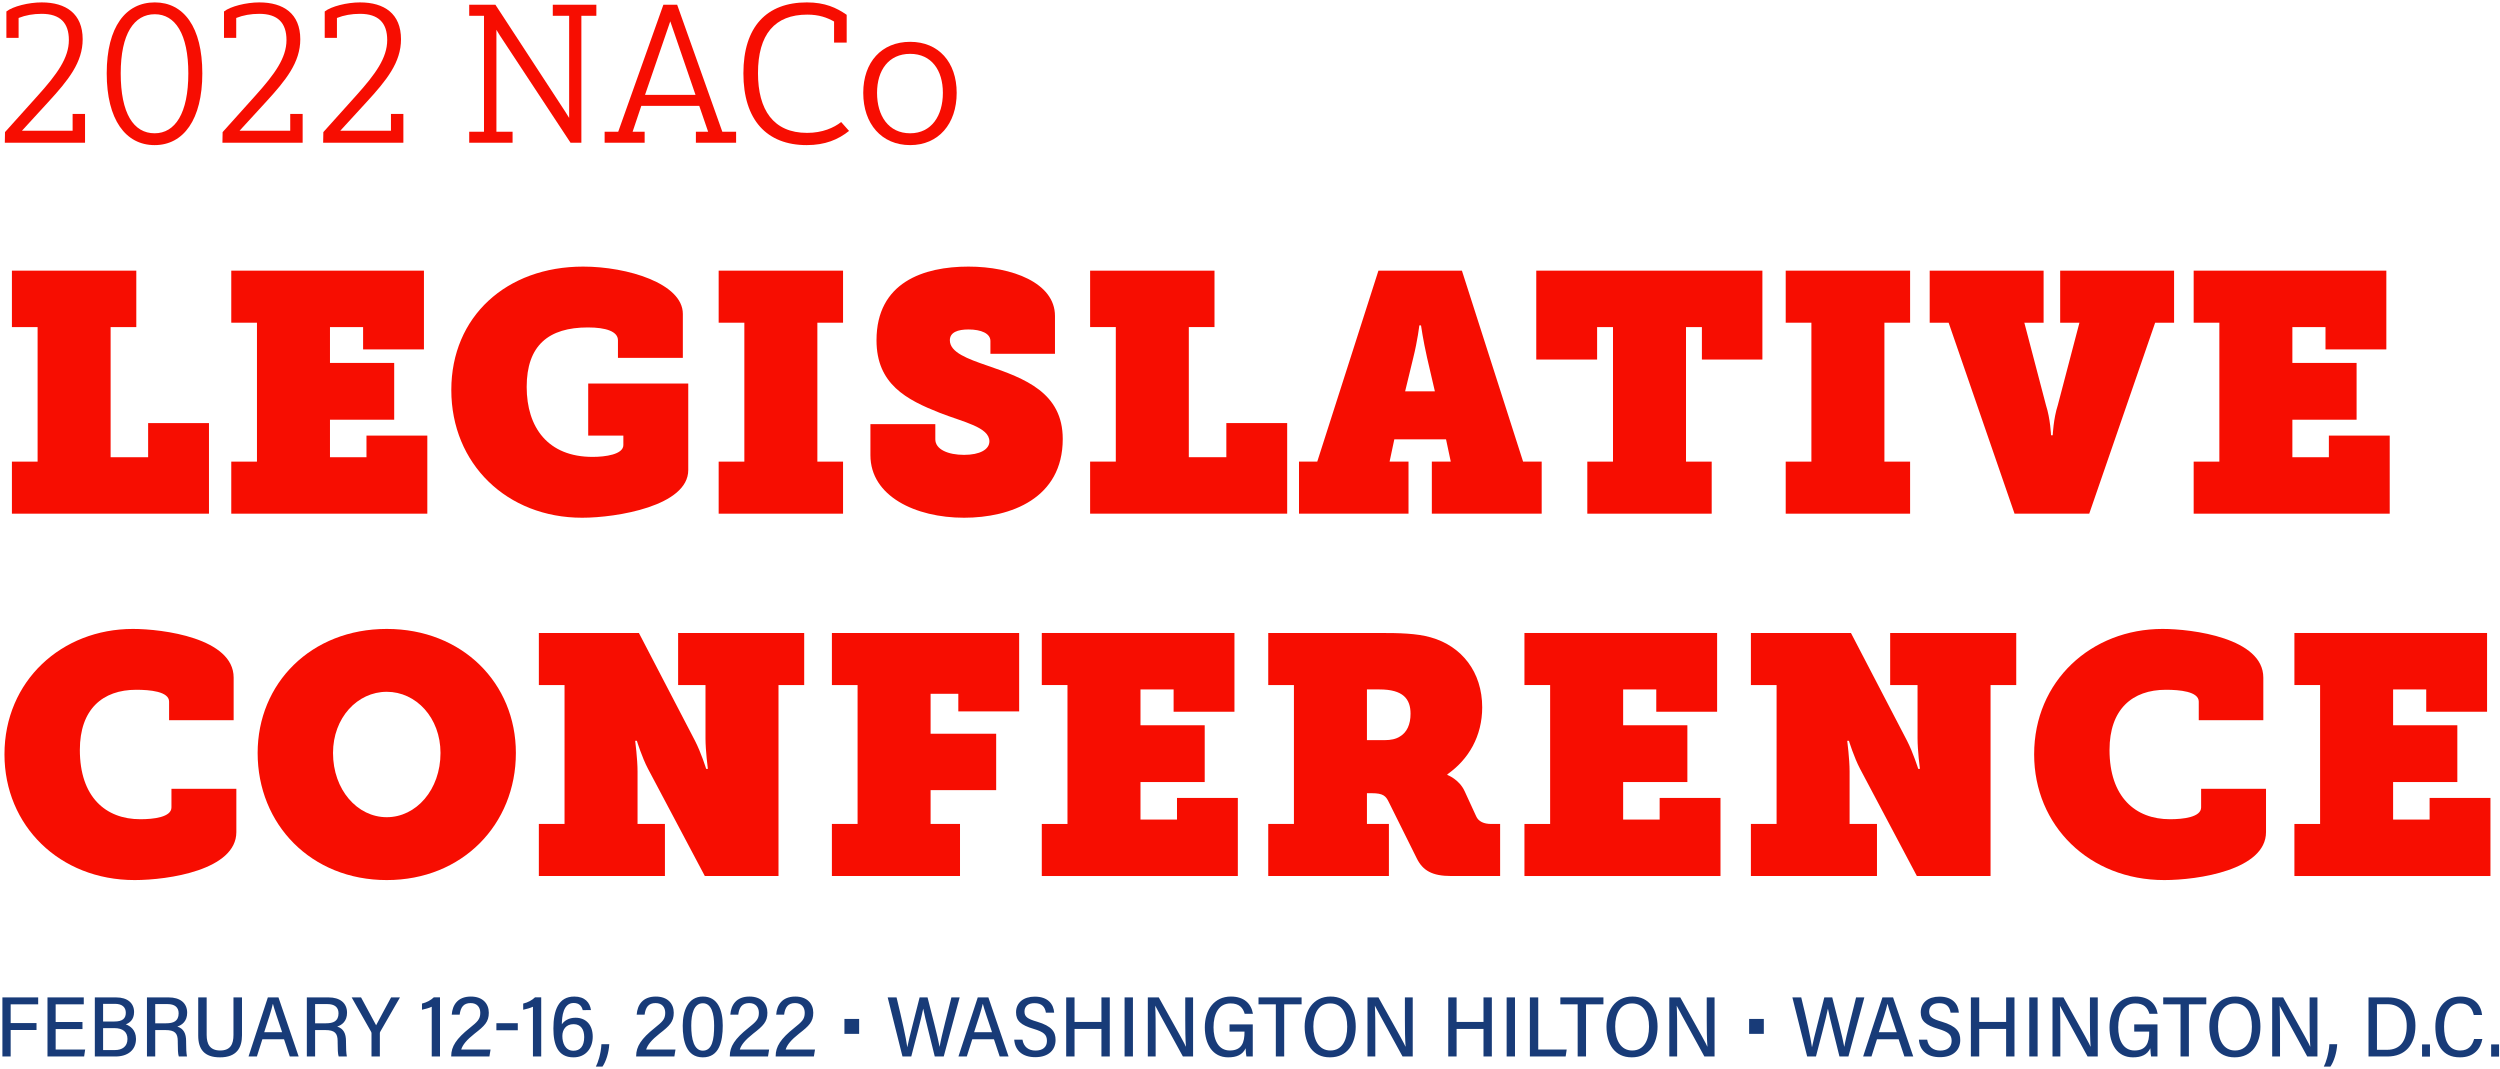
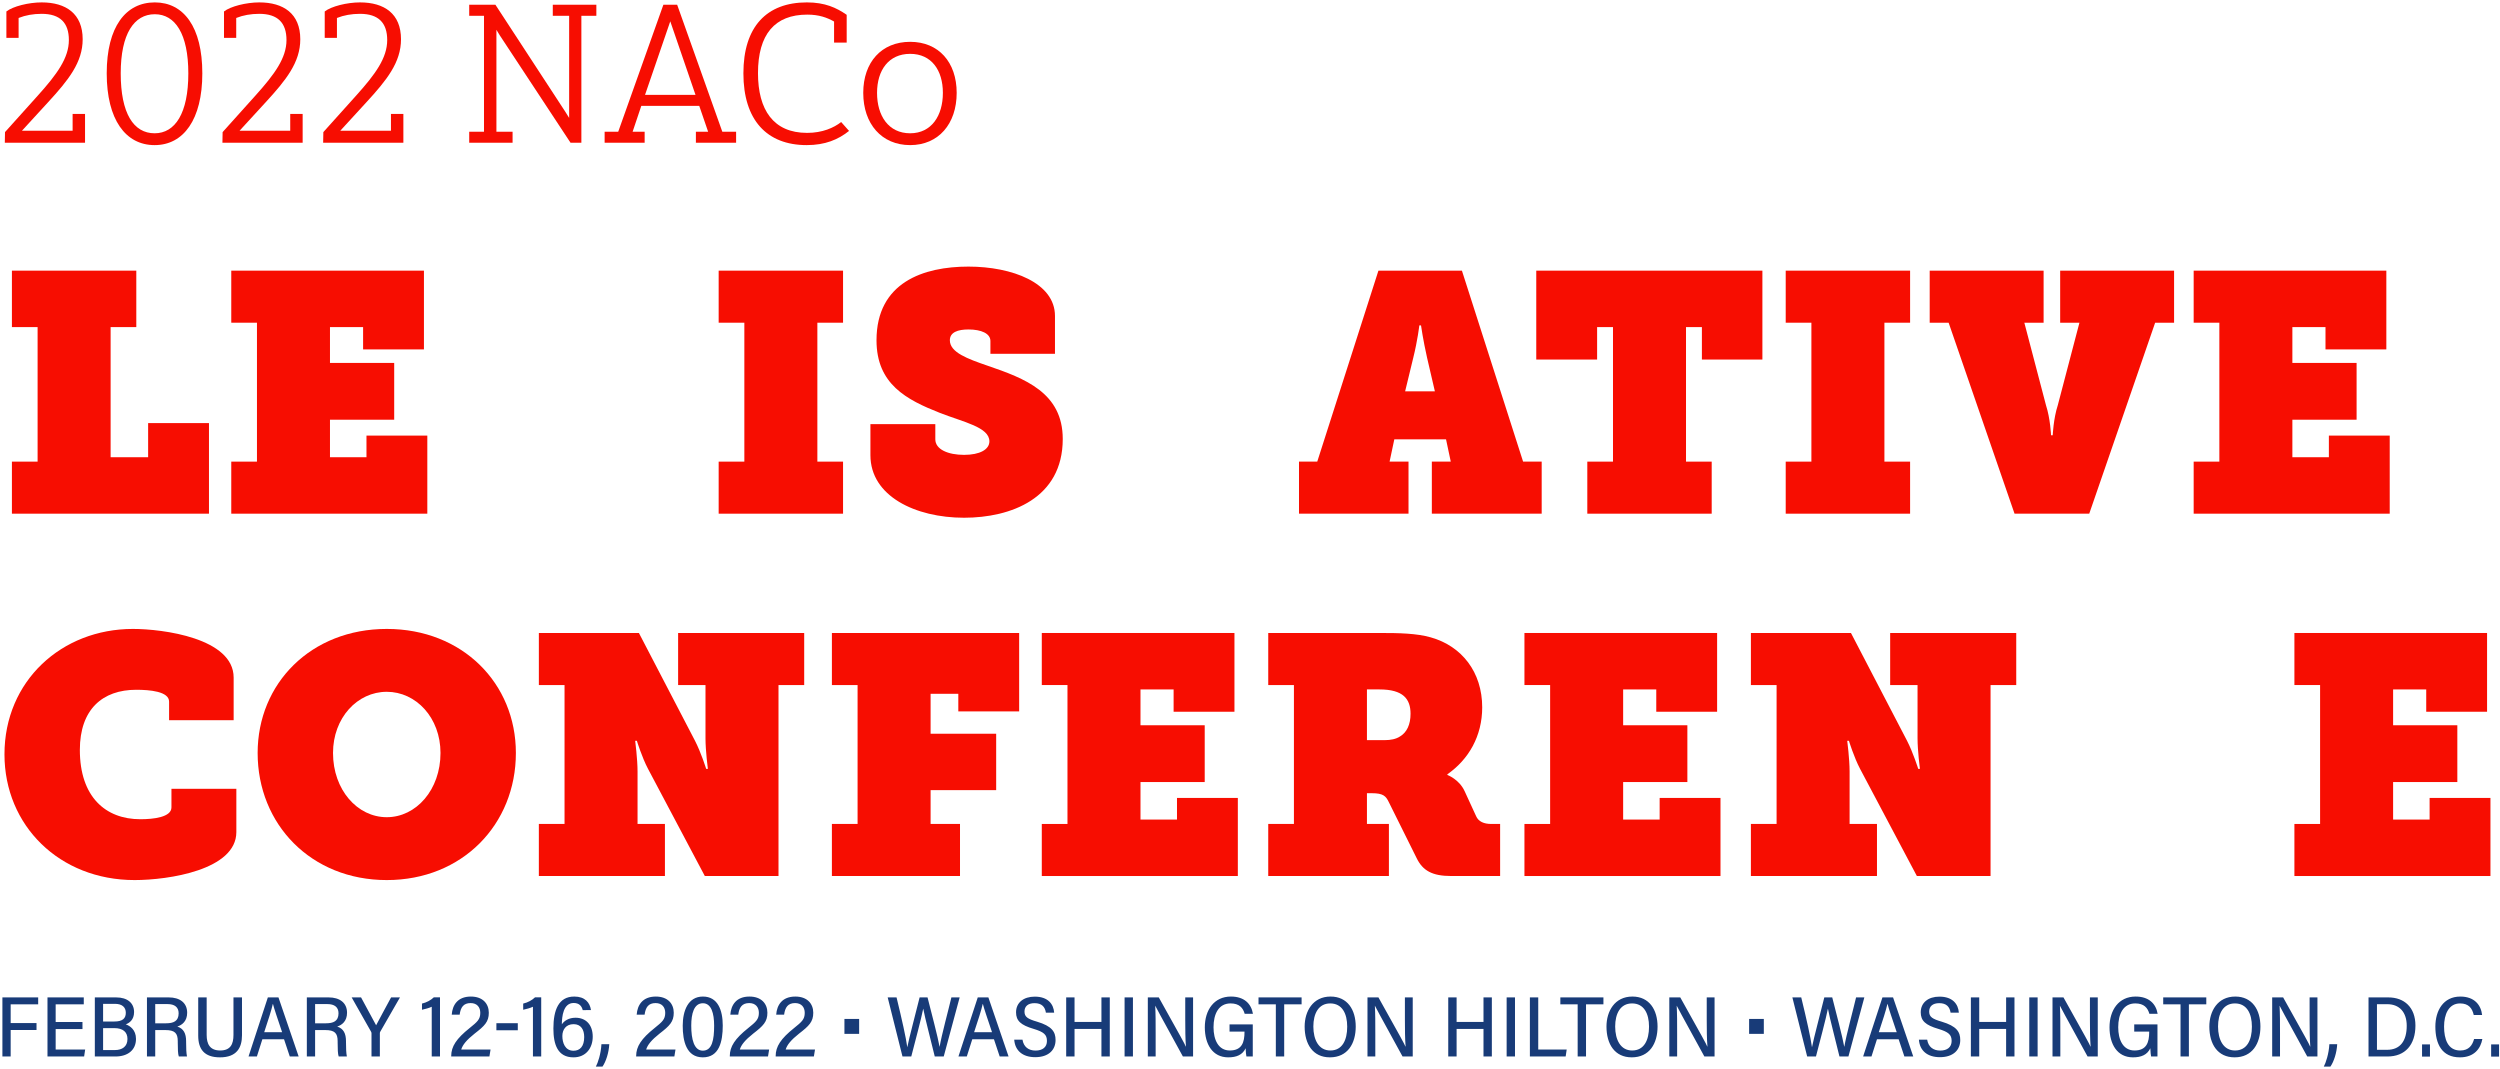
<svg xmlns="http://www.w3.org/2000/svg" version="1.0" id="Layer_1" x="0px" y="0px" viewBox="0 0 1041 445" style="enable-background:new 0 0 1041 445;" xml:space="preserve">
  <style type="text/css">
	.st0{fill:#F70D01;}
	.st1{fill:#183B78;}
</style>
  <g>
    <path class="st0" d="M4.961,192.222h10.697v-56.018H4.961v-23.505h51.795v23.505H46.059v54.188h15.623   v-14.215H87.016v37.72H4.961V192.222z" />
    <path class="st0" d="M96.302,192.222h10.697v-57.848H96.302v-21.675h80.226v32.794h-25.334v-9.289   h-13.793v14.919h26.742v23.646h-26.742v15.623h15.201v-9.008h25.334v32.513H96.302V192.222z" />
-     <path class="st0" d="M242.816,111.011c18.438,0,41.521,7.037,41.521,19.704v18.297h-27.023v-7.318   c0-3.659-4.926-5.349-12.526-5.349c-16.327,0-25.475,7.46-25.475,24.771   c0,16.89,8.867,29.135,27.445,29.135c5.208,0,12.808-0.985,12.808-4.926v-3.941h-14.638   v-21.675h41.661v36.031c0,14.919-29.698,19.845-44.195,19.845   c-31.246,0-54.469-22.378-54.469-53.202C187.925,131.841,210.866,111.011,242.816,111.011z" />
    <path class="st0" d="M299.251,192.222h10.697v-57.848h-10.697v-21.675h51.795v21.675h-10.697v57.848   h10.697v21.675h-51.795V192.222z" />
    <path class="st0" d="M389.466,176.599v6.334c0,4.222,5.349,6.474,11.964,6.474   c6.615,0,10.556-2.252,10.556-5.63c0-5.911-10.837-8.022-20.549-11.822   c-13.934-5.489-26.46-11.964-26.46-30.261c0-24.209,19.705-30.683,38.283-30.683   c18.156,0,36.031,6.756,36.031,20.549v15.764H412.408v-5.349c0-3.097-3.8-4.785-9.148-4.785   c-4.363,0-7.741,1.126-7.741,4.504c0,5.066,7.459,7.741,15.623,10.556   c15.623,5.349,31.386,11.26,31.386,30.542c0,24.771-21.675,32.794-41.098,32.794   c-20.268,0-38.987-9.008-38.987-26.038v-12.948H389.466z" />
-     <path class="st0" d="M453.924,192.222h10.697v-56.018h-10.697v-23.505h51.795v23.505h-10.697v54.188   h15.623v-14.215h25.334v37.72h-82.056V192.222z" />
    <path class="st0" d="M540.902,192.222h7.601l25.475-79.522h34.765l25.476,79.522h7.741v21.675   h-45.743V192.222h7.882l-1.971-9.289h-21.534l-1.97,9.289h7.882v21.675h-45.603V192.222z    M597.482,162.946l-3.237-13.935C592.556,141.553,591.712,135.5,591.712,135.5h-0.704   c0,0-0.704,6.193-2.534,13.512l-3.378,13.935H597.482z" />
    <path class="st0" d="M660.955,192.222H671.652v-56.018h-6.615v13.512h-25.335v-37.017h94.16v37.017   h-25.193v-13.512h-6.615v56.018h10.696v21.675h-51.795V192.222z" />
    <path class="st0" d="M743.57,192.222h10.697v-57.848h-10.697v-21.675h51.795v21.675h-10.696v57.848   h10.696v21.675h-51.795V192.222z" />
    <path class="st0" d="M811.407,134.374h-7.882v-21.675h47.432v21.675h-8.022l9.008,34.343   c1.83,5.63,2.111,12.526,2.111,12.526h0.704c0,0,0.281-6.896,2.11-12.526l9.008-34.343   h-8.022v-21.675h47.432v21.675h-7.882l-27.445,79.522h-31.105L811.407,134.374z" />
    <path class="st0" d="M913.445,192.222h10.696v-57.848h-10.696v-21.675h80.226v32.794H968.337v-9.289   h-13.794v14.919h26.742v23.646h-26.742v15.623h15.201v-9.008h25.334v32.513h-81.633V192.222z" />
  </g>
  <g>
    <path class="st0" d="M55.348,261.887c12.386,0,41.942,3.8,41.942,20.268v17.733H70.408v-7.74   c0-4.223-8.023-4.927-13.653-4.927c-14.075,0-23.504,8.163-23.504,25.053   c0,19.564,10.696,28.854,25.193,28.854c5.489,0,12.949-0.845,12.949-4.926v-7.741h27.023   v18.016c0,15.764-28.29,19.986-42.365,19.986c-31.246,0-54.188-22.661-54.188-52.358   C1.865,283.562,25.651,261.887,55.348,261.887z" />
    <path class="st0" d="M161.046,261.887c31.527,0,53.766,22.66,53.766,51.653   c0,29.698-22.238,52.922-53.766,52.922s-53.765-23.224-53.765-52.922   C107.281,284.547,129.519,261.887,161.046,261.887z M161.046,340.282   c12.245,0,22.379-11.4,22.379-26.742c0-14.637-10.134-25.475-22.379-25.475   s-22.379,10.838-22.379,25.475C138.667,328.882,148.801,340.282,161.046,340.282z" />
    <path class="st0" d="M224.378,343.098h10.697V285.25h-10.697v-21.675h41.661l23.364,44.898   c2.534,4.926,4.645,11.682,4.645,11.682h0.704c0,0-0.985-7.6-0.985-12.667V285.25h-11.4   v-21.675h52.499V285.25h-10.697v79.522H293.485l-23.646-44.617   c-2.534-4.785-4.645-11.682-4.645-11.682h-0.704c0,0,0.985,7.601,0.985,12.808v21.816   h11.4v21.675h-52.499V343.098z" />
    <path class="st0" d="M346.401,343.098h10.697V285.25h-10.697v-21.675h77.974v32.653h-25.335v-7.318   h-11.541v16.607h27.305v23.505h-27.305v14.075h12.245v21.675h-53.343V343.098z" />
    <path class="st0" d="M433.801,343.098h10.697V285.25h-10.697v-21.675h80.226v32.794h-25.335v-9.289   h-13.793v14.919H501.641v23.646h-26.742v15.623h15.201v-9.008h25.334v32.513h-81.633V343.098z" />
    <path class="st0" d="M602.694,322.407v0.282c0,0,4.926,1.829,7.178,6.756l4.785,10.415   c0.985,2.252,3.237,3.237,6.334,3.237h3.659v21.675h-20.409   c-7.882,0-11.823-2.252-14.356-7.46l-11.542-23.223c-1.267-2.675-2.393-3.801-7.178-3.801   h-1.971v12.809h9.148v21.675h-50.247v-21.675h10.697V285.25h-10.697v-21.675h46.587   c7.882,0,15.201,0.141,21.112,1.83c12.949,3.659,21.394,14.497,21.394,29.135   C617.19,306.503,611.56,316.215,602.694,322.407z M576.655,308.192   c2.393,0,4.645-0.423,6.333-1.549c2.815-1.688,4.363-4.926,4.363-9.43   c0-6.193-3.096-10.134-12.949-10.134h-5.208v21.112H576.655z" />
    <path class="st0" d="M634.779,343.098h10.696V285.25h-10.696v-21.675h80.226v32.794h-25.334v-9.289   h-13.794v14.919h26.742v23.646h-26.742v15.623h15.201v-9.008h25.334v32.513h-81.633V343.098z" />
    <path class="st0" d="M729.076,343.098h10.697V285.25h-10.697v-21.675h41.661l23.364,44.898   c2.533,4.926,4.645,11.682,4.645,11.682h0.704c0,0-0.985-7.6-0.985-12.667V285.25h-11.4   v-21.675h52.498V285.25h-10.696v79.522H798.183l-23.646-44.617   c-2.534-4.785-4.645-11.682-4.645-11.682h-0.704c0,0,0.985,7.601,0.985,12.808v21.816   h11.4v21.675h-52.499V343.098z" />
-     <path class="st0" d="M900.502,261.887c12.386,0,41.943,3.8,41.943,20.268v17.733h-26.883v-7.74   c0-4.223-8.023-4.927-13.653-4.927c-14.074,0-23.504,8.163-23.504,25.053   c0,19.564,10.696,28.854,25.193,28.854c5.489,0,12.948-0.845,12.948-4.926v-7.741h27.024   v18.016c0,15.764-28.291,19.986-42.365,19.986c-31.246,0-54.188-22.661-54.188-52.358   C847.018,283.562,870.804,261.887,900.502,261.887z" />
    <path class="st0" d="M955.39,343.098h10.697V285.25h-10.697v-21.675h80.226v32.794h-25.334v-9.289   h-13.794v14.919h26.742v23.646h-26.742v15.623h15.201v-9.008h25.334v32.513h-81.633V343.098z" />
  </g>
  <g>
    <path class="st0" d="M17.352,1c10.096,0,17.072,4.678,17.072,15.348   c0,9.604-5.91,16.99-14.446,26.265L9.145,54.432h21.094v-6.977h5.171v11.983H2.004   l0.082-4.433l13.789-15.348c7.879-8.782,12.804-15.513,12.804-22.981   c0-7.141-3.611-10.917-11.327-10.917c-3.529,0-6.73,0.575-9.603,1.724v8.29H2.66V4.775   C5.369,2.642,11.935,1,17.352,1z" />
    <path class="st0" d="M64.465,1c11.983,0,19.781,10.177,19.781,29.548   c0,19.288-7.879,29.876-19.863,29.876c-12.065,0-19.945-10.588-19.945-29.876   C44.438,11.095,52.4,1,64.465,1z M64.465,5.924c-8.618,0-14.199,8.126-14.199,24.624   c0,16.661,5.335,24.951,14.117,24.951c8.536,0,14.035-8.29,14.035-24.951   C78.418,14.05,72.919,5.924,64.465,5.924z" />
    <path class="st0" d="M107.967,1c10.096,0,17.072,4.678,17.072,15.348   c0,9.604-5.91,16.99-14.446,26.265L99.759,54.432h21.094v-6.977h5.171v11.983H92.618   l0.082-4.433l13.789-15.348c7.879-8.782,12.804-15.513,12.804-22.981   c0-7.141-3.611-10.917-11.327-10.917c-3.529,0-6.73,0.575-9.603,1.724v8.29h-5.089V4.775   C95.983,2.642,102.55,1,107.967,1z" />
    <path class="st0" d="M149.908,1c10.096,0,17.072,4.678,17.072,15.348   c0,9.604-5.91,16.99-14.446,26.265L141.7,54.432h21.094v-6.977h5.171v11.983h-33.405   l0.082-4.433l13.789-15.348c7.879-8.782,12.804-15.513,12.804-22.981   c0-7.141-3.611-10.917-11.327-10.917c-3.529,0-6.73,0.575-9.603,1.724v8.29h-5.089V4.775   C137.925,2.642,144.491,1,149.908,1z" />
    <path class="st0" d="M213.437,59.438h-18.057v-4.597h6.156V6.581h-6.156v-4.597h10.916   l29.056,44.486l1.641,2.626V6.581h-6.812v-4.597h18.139v4.597h-6.238v52.857h-4.514   l-29.466-44.732l-1.395-2.298v42.434h6.73V59.438z" />
    <path class="st0" d="M268.43,59.438h-16.662v-4.597h5.663l18.796-52.857h5.745l18.796,52.857   h5.745v4.597h-16.744v-4.597h5.089l-3.693-10.752h-24.131l-3.611,10.752h5.007V59.438z    M268.594,39.494h21.012L279.1,8.879L268.594,39.494z" />
    <path class="st0" d="M353.545,54.514c-4.514,3.611-9.931,5.91-17.646,5.91   c-16.58,0-26.347-10.424-26.347-29.876C309.552,11.095,319.237,1,335.981,1   c7.551,0,12.312,2.216,16.58,5.171v11.572h-5.253V8.961   c-2.955-1.642-6.238-2.872-11.163-2.872c-13.542,0-20.519,8.207-20.519,24.376   c0,15.267,6.402,24.87,20.437,24.87c6.402,0,11.163-2.135,14.199-4.515L353.545,54.514z" />
    <path class="st0" d="M378.991,17.415c11.819,0,19.37,8.454,19.37,21.258   c0,12.887-7.551,21.751-19.37,21.751c-11.901,0-19.535-8.864-19.535-21.751   C359.456,25.869,367.09,17.415,378.991,17.415z M378.991,22.422   c-8.947,0-13.789,6.812-13.789,16.251c0,9.521,4.76,16.826,13.789,16.826   c8.864,0,13.625-7.305,13.625-16.826C392.616,29.234,387.855,22.422,378.991,22.422z" />
  </g>
  <g>
    <path class="st1" d="M1,415.321h14.894v2.892H4.443v7.784h10.763v2.892H4.443v11.033H1V415.321z    M34.34,428.497H23.179v8.534h12.285l-0.435,2.892H19.772v-24.601h15.112v2.892H23.179   v7.355h11.162V428.497z M39.487,415.321h8.915c4.675,0,7.429,2.357,7.429,6.106   c0,3.214-1.993,4.606-3.479,5.106c1.74,0.607,4.276,2.249,4.276,6.07   c0,4.713-3.515,7.32-8.516,7.32H39.487V415.321z M47.641,425.355   c3.407,0,4.747-1.285,4.747-3.642c0-2.249-1.486-3.713-4.494-3.713h-4.965v7.355H47.641z    M42.929,437.245h4.929c2.972,0,5.219-1.428,5.219-4.606c0-2.856-1.812-4.535-5.545-4.535   h-4.602V437.245z M64.637,428.925v10.997h-3.443v-24.601h9.096   c4.494,0,7.647,2.178,7.647,6.391c0,3.499-2.102,5.106-4.095,5.749   c2.609,0.857,3.66,2.856,3.66,6.141v0.5c0,2.249,0.072,4.392,0.362,5.82h-3.407   c-0.362-1-0.435-3.142-0.435-5.82v-0.536c0-3.356-1.232-4.642-5.182-4.642H64.637z    M64.637,426.104h4.457c3.117,0,5.291-0.857,5.291-4.178c0-2.571-1.74-3.82-4.566-3.82   h-5.182V426.104z M86.055,415.321v15.639c0,3.713,1.305,6.463,5.617,6.463   s5.545-2.642,5.545-6.463v-15.639h3.551v15.746c0,5.213-2.211,9.212-9.169,9.212   c-6.559,0-9.06-3.428-9.06-9.034v-15.925H86.055z M109.249,432.746l-2.283,7.177h-3.479   c1.486-4.356,6.378-19.709,8.045-24.601h4.421l8.408,24.601h-3.696l-2.392-7.177H109.249z    M117.475,429.818c-2.029-6.07-3.298-9.712-3.805-11.747h-0.072   c-0.652,2.856-1.921,6.677-3.588,11.747H117.475z M131.21,428.925v10.997h-3.443v-24.601   h9.096c4.494,0,7.647,2.178,7.647,6.391c0,3.499-2.102,5.106-4.095,5.749   c2.609,0.857,3.66,2.856,3.66,6.141v0.5c0,2.249,0.072,4.392,0.362,5.82h-3.407   c-0.362-1-0.435-3.142-0.435-5.82v-0.536c0-3.356-1.232-4.642-5.182-4.642H131.21z    M131.21,426.104h4.457c3.117,0,5.291-0.857,5.291-4.178c0-2.571-1.74-3.82-4.566-3.82   h-5.182V426.104z M154.694,439.923v-9.641c0-0.25-0.072-0.5-0.181-0.678l-8.081-14.282   h3.914c2.029,3.82,5.219,9.605,6.269,11.604c1.848-3.535,4.276-7.962,6.233-11.604   h3.696l-8.226,14.318c-0.109,0.179-0.145,0.357-0.145,0.643v9.641H154.694z M179.772,439.923   v-20.709c-1.015,0.5-2.863,1-4.059,1.25v-2.571   c1.884-0.428,3.733-1.428,4.929-2.607h2.573v24.637H179.772z M187.886,439.923v-0.214   c0-3.928,2.138-7.213,7.683-11.64c3.189-2.571,4.421-3.606,4.421-6.32   c0-2.285-1.305-4.07-4.023-4.07c-2.972,0-4.168,1.785-4.566,4.82h-3.298   c0.29-3.999,2.464-7.534,7.973-7.534c4.929,0,7.465,2.964,7.465,6.748   c0,3.749-1.74,5.463-5.907,8.676c-3.334,2.642-5.001,4.677-5.581,6.641h12.213   l-0.471,2.892H187.886z M215.61,426.069v2.928h-8.915v-2.928H215.61z M221.916,439.923   v-20.709c-1.015,0.5-2.863,1-4.059,1.25v-2.571   c1.884-0.428,3.733-1.428,4.929-2.607h2.573v24.637H221.916z M242.645,420.606   c-0.399-1.642-1.45-2.964-3.769-2.964c-4.349,0-4.892,5.606-4.929,8.891   c0.978-1.464,2.899-2.749,5.69-2.749c4.313,0,7.175,2.892,7.175,7.891   c0,4.677-2.79,8.605-8.009,8.605c-6.596,0-8.371-5.356-8.371-11.997   c0-7.748,2.174-13.318,8.698-13.318c4.421,0,6.487,2.464,6.958,5.641H242.645z    M243.261,431.817c0-3.071-1.341-5.356-4.421-5.356c-3.189,0-4.675,2.321-4.675,4.927   c0,2.821,1.123,6.141,4.639,6.141C241.485,437.53,243.261,435.745,243.261,431.817z    M248.118,444.136c0.834-1.535,2.102-5.284,2.319-9.319h3.262   c-0.181,3.535-1.377,7.248-2.827,9.319H248.118z M264.897,439.923v-0.214   c0-3.928,2.138-7.213,7.683-11.64c3.189-2.571,4.421-3.606,4.421-6.32   c0-2.285-1.305-4.07-4.023-4.07c-2.972,0-4.168,1.785-4.566,4.82h-3.298   c0.29-3.999,2.464-7.534,7.973-7.534c4.929,0,7.465,2.964,7.465,6.748   c0,3.749-1.74,5.463-5.907,8.676c-3.334,2.642-5.001,4.677-5.581,6.641h12.213   l-0.471,2.892H264.897z M300.955,427.033c0,6.641-1.45,13.282-8.335,13.247   c-6.813-0.036-8.335-6.748-8.335-13.175c0-6.177,2.211-12.14,8.408-12.14   C298.854,414.964,300.955,420.57,300.955,427.033z M287.837,427.069   c0,5.677,1.16,10.426,4.82,10.426c3.841,0,4.711-4.463,4.711-10.39   c0-5.142-1.16-9.355-4.675-9.355C288.96,417.749,287.837,422.105,287.837,427.069z    M303.891,439.923v-0.214c0-3.928,2.138-7.213,7.683-11.64   c3.189-2.571,4.421-3.606,4.421-6.32c0-2.285-1.305-4.07-4.023-4.07   c-2.972,0-4.168,1.785-4.566,4.82h-3.298c0.29-3.999,2.464-7.534,7.973-7.534   c4.929,0,7.465,2.964,7.465,6.748c0,3.749-1.74,5.463-5.907,8.676   c-3.334,2.642-5.001,4.677-5.581,6.641h12.213l-0.471,2.892H303.891z M322.99,439.923   v-0.214c0-3.928,2.138-7.213,7.683-11.64c3.189-2.571,4.421-3.606,4.421-6.32   c0-2.285-1.305-4.07-4.023-4.07c-2.972,0-4.168,1.785-4.566,4.82h-3.298   c0.29-3.999,2.464-7.534,7.973-7.534c4.929,0,7.465,2.964,7.465,6.748   c0,3.749-1.74,5.463-5.907,8.676c-3.334,2.642-5.001,4.677-5.581,6.641h12.213   l-0.471,2.892H322.99z M357.744,424.284v6.213h-6.124v-6.213H357.744z M375.791,439.923   l-6.161-24.601h3.696c2.283,9.391,3.914,16.71,4.457,20.674h0.036   c0.652-3.535,3.66-14.711,5.11-20.674h3.298c1.377,5.392,4.421,17.032,5.001,20.531   h0.036c0.761-4.677,3.769-15.675,4.892-20.531h3.443l-6.632,24.601h-3.733   c-1.341-5.677-4.131-16.175-4.784-19.852h-0.036c-0.761,3.928-3.552,14.389-4.965,19.852   H375.791z M404.856,432.746l-2.283,7.177h-3.479c1.486-4.356,6.378-19.709,8.045-24.601   h4.421l8.408,24.601h-3.696l-2.392-7.177H404.856z M413.082,429.818   c-2.029-6.07-3.298-9.712-3.805-11.747h-0.073c-0.652,2.856-1.921,6.677-3.588,11.747   H413.082z M425.766,432.924c0.471,2.999,2.537,4.535,5.436,4.535   c2.972,0,4.747-1.464,4.747-3.999c0-2.642-1.305-3.749-5.545-5.034   c-5.327-1.571-7.32-3.356-7.32-6.891c0-4.035,3.117-6.534,7.792-6.534   c5.508,0,7.828,3.106,8.081,6.677h-3.443c-0.362-2.392-1.703-3.963-4.711-3.963   c-2.79,0-4.204,1.357-4.204,3.499c0,2.214,1.305,3.071,5.219,4.213   c6.197,1.857,7.719,4.213,7.719,7.641c0,4.07-2.827,7.141-8.48,7.141   c-5.255,0-8.408-2.749-8.734-7.284H425.766z M443.959,415.321h3.479v10.212h11.198v-10.212   h3.479v24.601h-3.479V428.461h-11.198v11.461h-3.479V415.321z M471.755,415.321v24.601h-3.479   v-24.601H471.755z M477.952,439.923v-24.601h4.566c9.495,16.996,10.799,19.352,11.234,20.459   h0.072c-0.254-3.214-0.29-7.177-0.29-11.176v-9.283h3.262v24.601h-4.24   c-10.147-18.46-10.981-20.102-11.488-21.102h-0.036c0.181,3.178,0.181,7.32,0.181,11.747   v9.355H477.952z M521.654,439.923h-2.646c-0.145-0.714-0.254-1.785-0.326-3.428   c-1.305,2.749-3.769,3.785-7.248,3.785c-6.523,0-9.748-5.463-9.748-12.533   c0-7.141,3.841-12.783,10.872-12.783c5.436,0,8.444,2.892,9.169,7.177h-3.443   c-0.689-2.464-2.247-4.32-5.871-4.32c-5.001,0-7.103,4.427-7.103,9.926   c0,5.177,1.993,9.676,6.777,9.676c5.074,0,6.125-3.428,6.125-7.712v-0.143h-6.233v-2.999   h9.676V439.923z M531.258,418.214h-7.212v-2.892h17.939v2.892h-7.248v21.709h-3.479V418.214z    M564.526,427.461c0,7.07-3.37,12.818-10.763,12.818c-7.067,0-10.51-5.499-10.51-12.818   c0-6.356,3.407-12.497,10.799-12.497C561.083,414.964,564.526,420.463,564.526,427.461z    M546.878,427.426c0,5.606,2.283,9.998,7.067,9.998c4.965,0,7.031-4.285,7.031-9.926   c0-5.427-2.102-9.676-7.067-9.676C549.016,417.821,546.878,422.105,546.878,427.426z    M569.419,439.923v-24.601h4.566c9.495,16.996,10.799,19.352,11.234,20.459h0.072   c-0.254-3.214-0.29-7.177-0.29-11.176v-9.283h3.262v24.601h-4.24   c-10.147-18.46-10.981-20.102-11.488-21.102h-0.036c0.181,3.178,0.181,7.32,0.181,11.747   v9.355H569.419z M603.049,415.321h3.479v10.212h11.198v-10.212h3.479v24.601h-3.479V428.461   h-11.198v11.461H603.049V415.321z M630.845,415.321v24.601h-3.479v-24.601H630.845z    M637.043,415.321h3.479v21.709h11.85l-0.435,2.892h-14.894V415.321z M656.939,418.214h-7.212   v-2.892h17.939v2.892h-7.248v21.709h-3.479V418.214z M690.207,427.461   c0,7.07-3.37,12.818-10.763,12.818c-7.067,0-10.51-5.499-10.51-12.818   c0-6.356,3.407-12.497,10.799-12.497C686.764,414.964,690.207,420.463,690.207,427.461z    M672.558,427.426c0,5.606,2.283,9.998,7.067,9.998c4.965,0,7.03-4.285,7.03-9.926   c0-5.427-2.102-9.676-7.067-9.676C674.697,417.821,672.558,422.105,672.558,427.426z    M695.1,439.923v-24.601h4.566c9.495,16.996,10.799,19.352,11.234,20.459h0.072   c-0.254-3.214-0.29-7.177-0.29-11.176v-9.283h3.262v24.601h-4.24   c-10.147-18.46-10.981-20.102-11.488-21.102h-0.036c0.181,3.178,0.181,7.32,0.181,11.747   v9.355H695.1z M734.456,424.284v6.213h-6.125v-6.213H734.456z M752.503,439.923   l-6.161-24.601h3.696c2.283,9.391,3.914,16.71,4.458,20.674h0.036   c0.652-3.535,3.66-14.711,5.11-20.674h3.298c1.377,5.392,4.421,17.032,5.001,20.531   h0.036c0.761-4.677,3.769-15.675,4.892-20.531h3.443l-6.632,24.601h-3.733   c-1.341-5.677-4.131-16.175-4.784-19.852h-0.036c-0.761,3.928-3.552,14.389-4.965,19.852   H752.503z M781.568,432.746l-2.283,7.177h-3.479c1.486-4.356,6.378-19.709,8.045-24.601   h4.421l8.408,24.601h-3.696l-2.392-7.177H781.568z M789.794,429.818   c-2.029-6.07-3.298-9.712-3.805-11.747h-0.073c-0.652,2.856-1.921,6.677-3.588,11.747   H789.794z M802.478,432.924c0.471,2.999,2.537,4.535,5.436,4.535   c2.972,0,4.747-1.464,4.747-3.999c0-2.642-1.305-3.749-5.545-5.034   c-5.327-1.571-7.32-3.356-7.32-6.891c0-4.035,3.117-6.534,7.792-6.534   c5.508,0,7.828,3.106,8.081,6.677h-3.443c-0.362-2.392-1.703-3.963-4.711-3.963   c-2.79,0-4.204,1.357-4.204,3.499c0,2.214,1.305,3.071,5.219,4.213   c6.197,1.857,7.719,4.213,7.719,7.641c0,4.07-2.827,7.141-8.48,7.141   c-5.255,0-8.408-2.749-8.734-7.284H802.478z M820.671,415.321h3.479v10.212h11.198v-10.212   h3.479v24.601h-3.479V428.461h-11.198v11.461h-3.479V415.321z M848.467,415.321v24.601h-3.479   v-24.601H848.467z M854.664,439.923v-24.601h4.566c9.495,16.996,10.799,19.352,11.234,20.459   h0.072c-0.254-3.214-0.29-7.177-0.29-11.176v-9.283h3.262v24.601h-4.24   c-10.147-18.46-10.981-20.102-11.488-21.102h-0.036c0.181,3.178,0.181,7.32,0.181,11.747   v9.355H854.664z M898.369,439.923h-2.646c-0.145-0.714-0.254-1.785-0.326-3.428   c-1.305,2.749-3.769,3.785-7.248,3.785c-6.523,0-9.748-5.463-9.748-12.533   c0-7.141,3.841-12.783,10.872-12.783c5.436,0,8.444,2.892,9.169,7.177h-3.443   c-0.689-2.464-2.247-4.32-5.871-4.32c-5.001,0-7.103,4.427-7.103,9.926   c0,5.177,1.993,9.676,6.777,9.676c5.074,0,6.124-3.428,6.124-7.712v-0.143h-6.233v-2.999   h9.676V439.923z M907.973,418.214h-7.212v-2.892h17.939v2.892h-7.248v21.709h-3.479V418.214z    M941.242,427.461c0,7.07-3.37,12.818-10.763,12.818c-7.067,0-10.51-5.499-10.51-12.818   c0-6.356,3.407-12.497,10.799-12.497C937.799,414.964,941.242,420.463,941.242,427.461z    M923.593,427.426c0,5.606,2.283,9.998,7.067,9.998c4.965,0,7.031-4.285,7.031-9.926   c0-5.427-2.102-9.676-7.067-9.676C925.731,417.821,923.593,422.105,923.593,427.426z    M946.135,439.923v-24.601h4.566c9.495,16.996,10.799,19.352,11.234,20.459h0.072   c-0.254-3.214-0.29-7.177-0.29-11.176v-9.283h3.262v24.601h-4.24   c-10.147-18.46-10.981-20.102-11.488-21.102h-0.036c0.181,3.178,0.181,7.32,0.181,11.747   v9.355H946.135z M967.625,444.136c0.834-1.535,2.102-5.284,2.319-9.319h3.262   c-0.181,3.535-1.377,7.248-2.827,9.319H967.625z M986.252,415.321h8.263   c6.559,0,11.271,4.07,11.271,11.711c0,8.034-4.276,12.89-11.633,12.89h-7.9V415.321z    M989.767,437.138h4.24c5.472,0,8.154-3.749,8.154-9.998c0-5.749-3.117-8.998-8.118-8.998   h-4.276V437.138z M1008.54,439.958v-5.07h3.298v5.07H1008.54z M1033.654,432.639   c-0.725,3.963-3.37,7.641-9.35,7.641c-7.429,0-10.22-5.499-10.22-12.818   c0-6.57,3.262-12.497,10.401-12.497c5.943,0,8.625,3.606,9.06,7.677h-3.479   c-0.616-2.714-2.029-4.82-5.69-4.82c-4.784,0-6.668,4.606-6.668,9.641   c0,5.106,1.522,9.962,6.704,9.962c3.624,0,5.073-2.178,5.798-4.785H1033.654z    M1037.311,439.958v-5.07h3.298v5.07H1037.311z" />
  </g>
  <g>
</g>
  <g>
</g>
  <g>
</g>
  <g>
</g>
  <g>
</g>
  <g>
</g>
</svg>